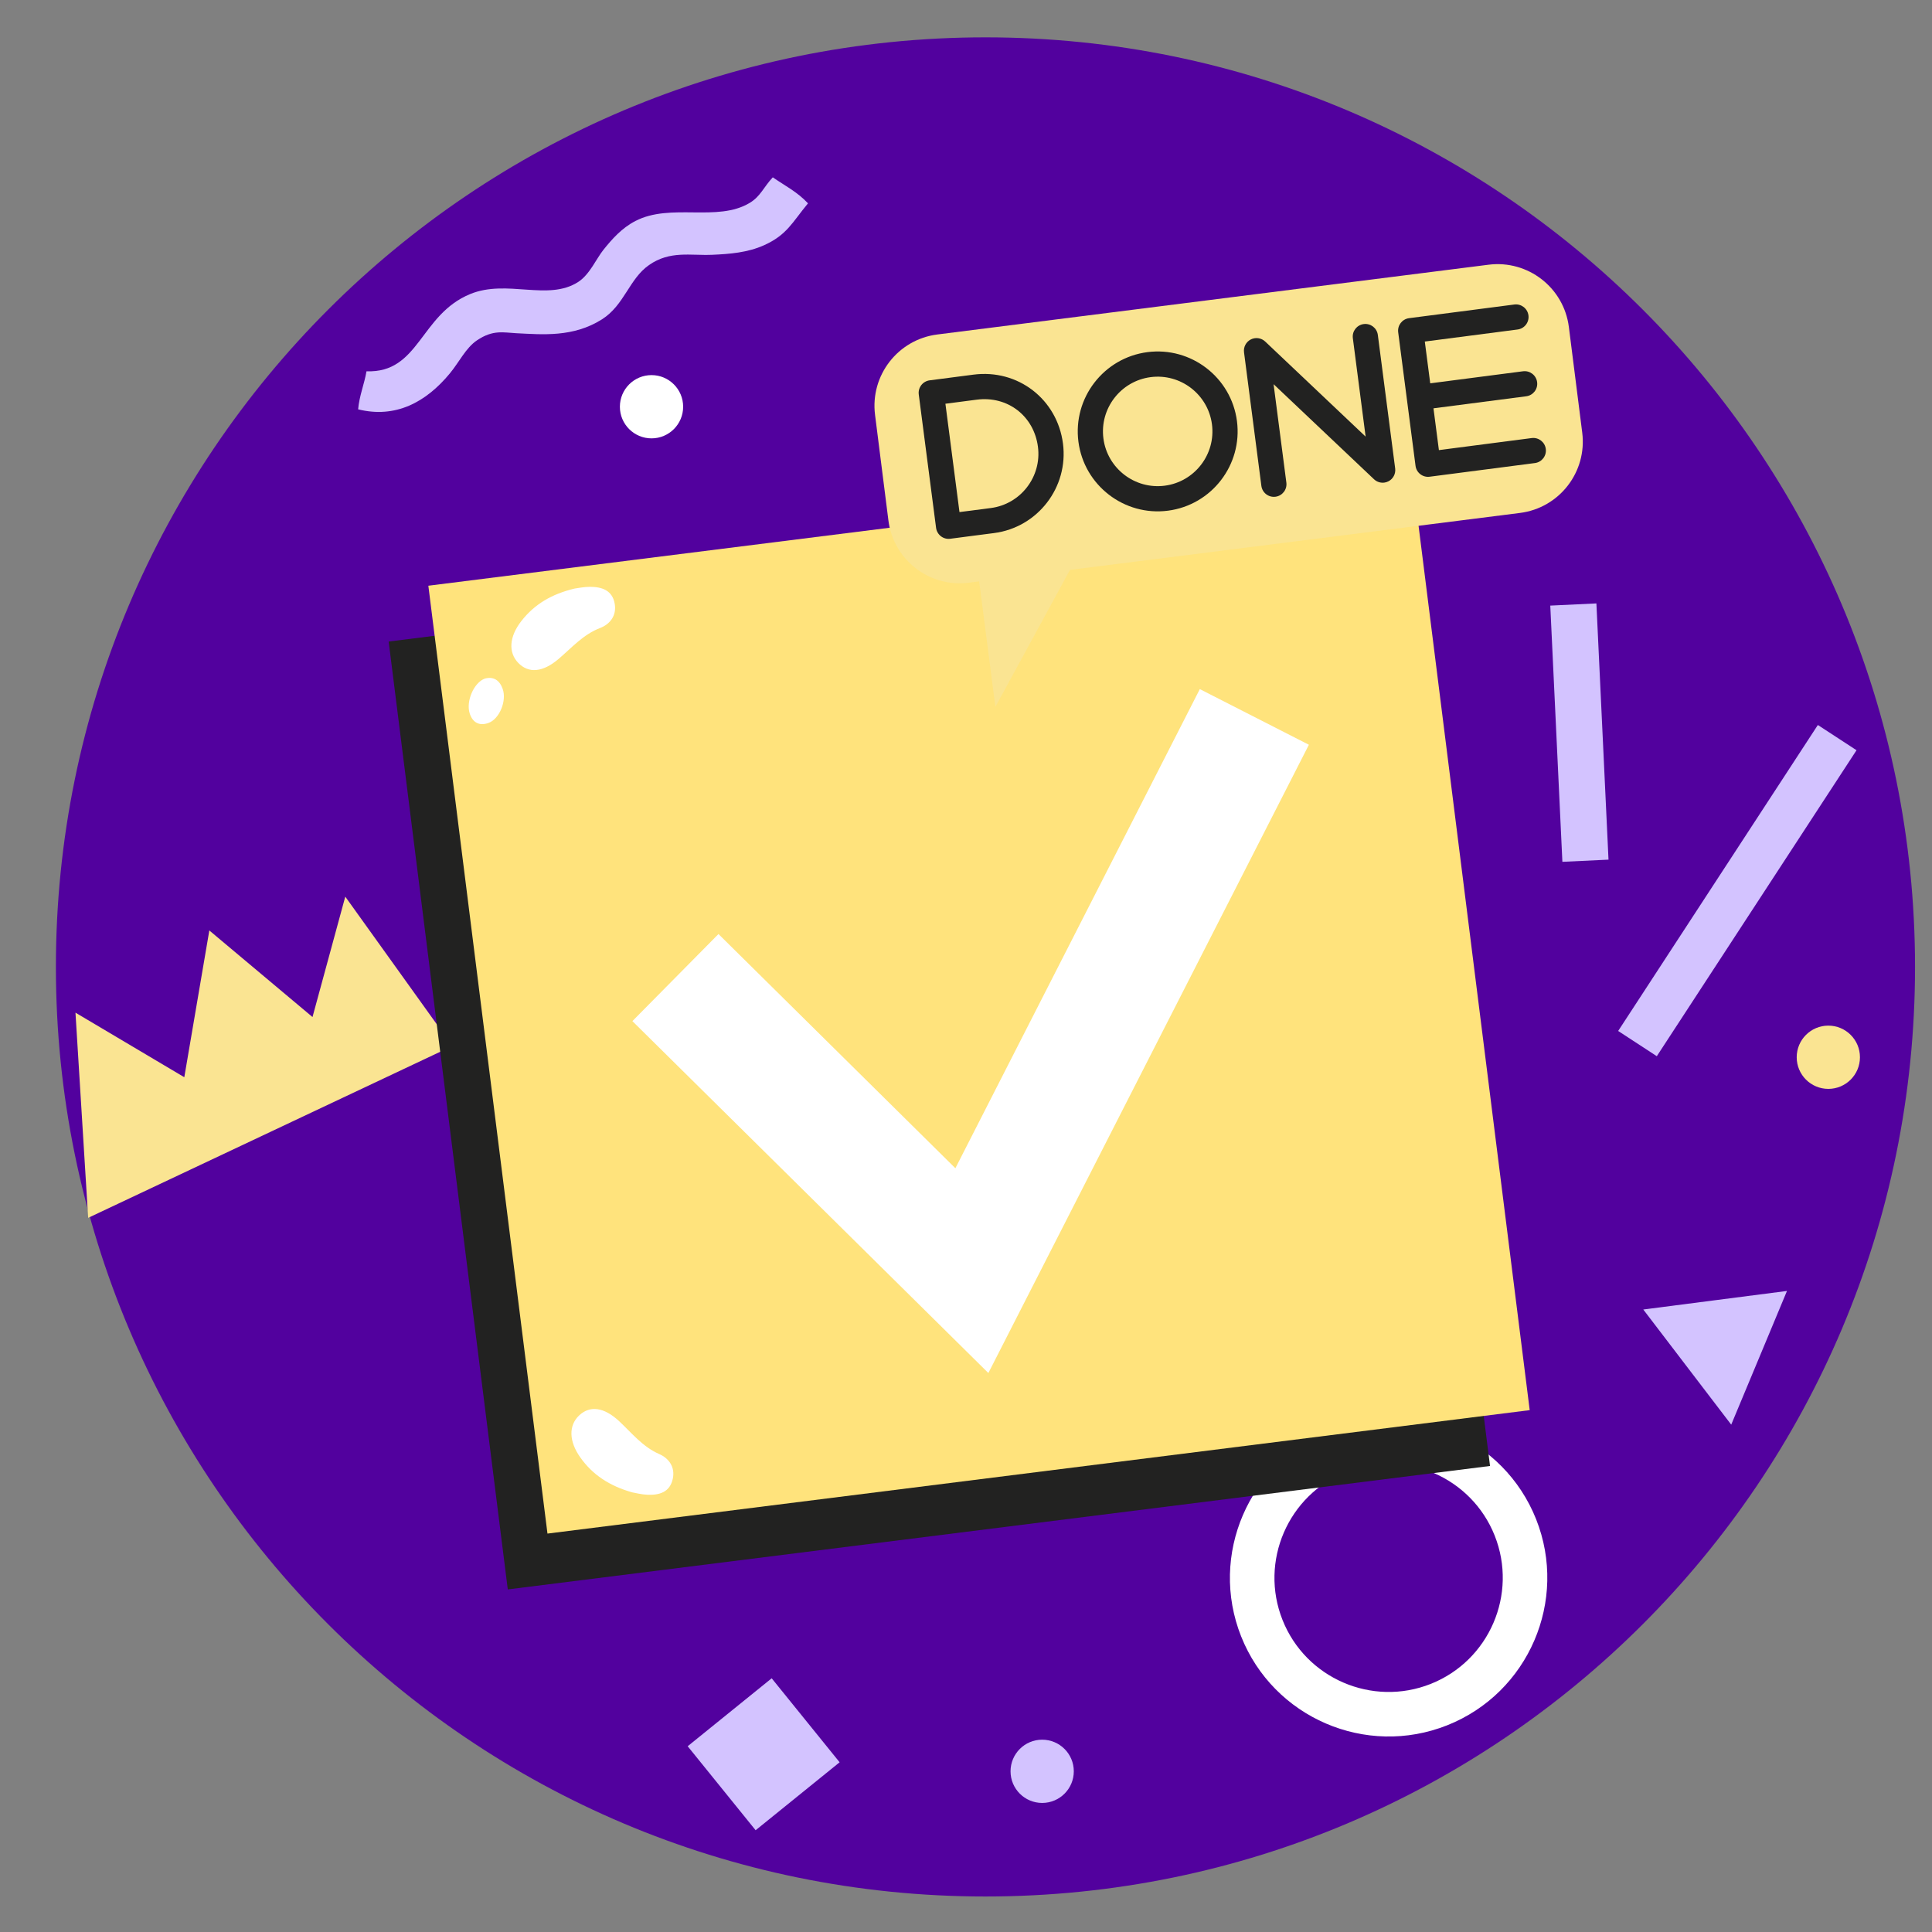
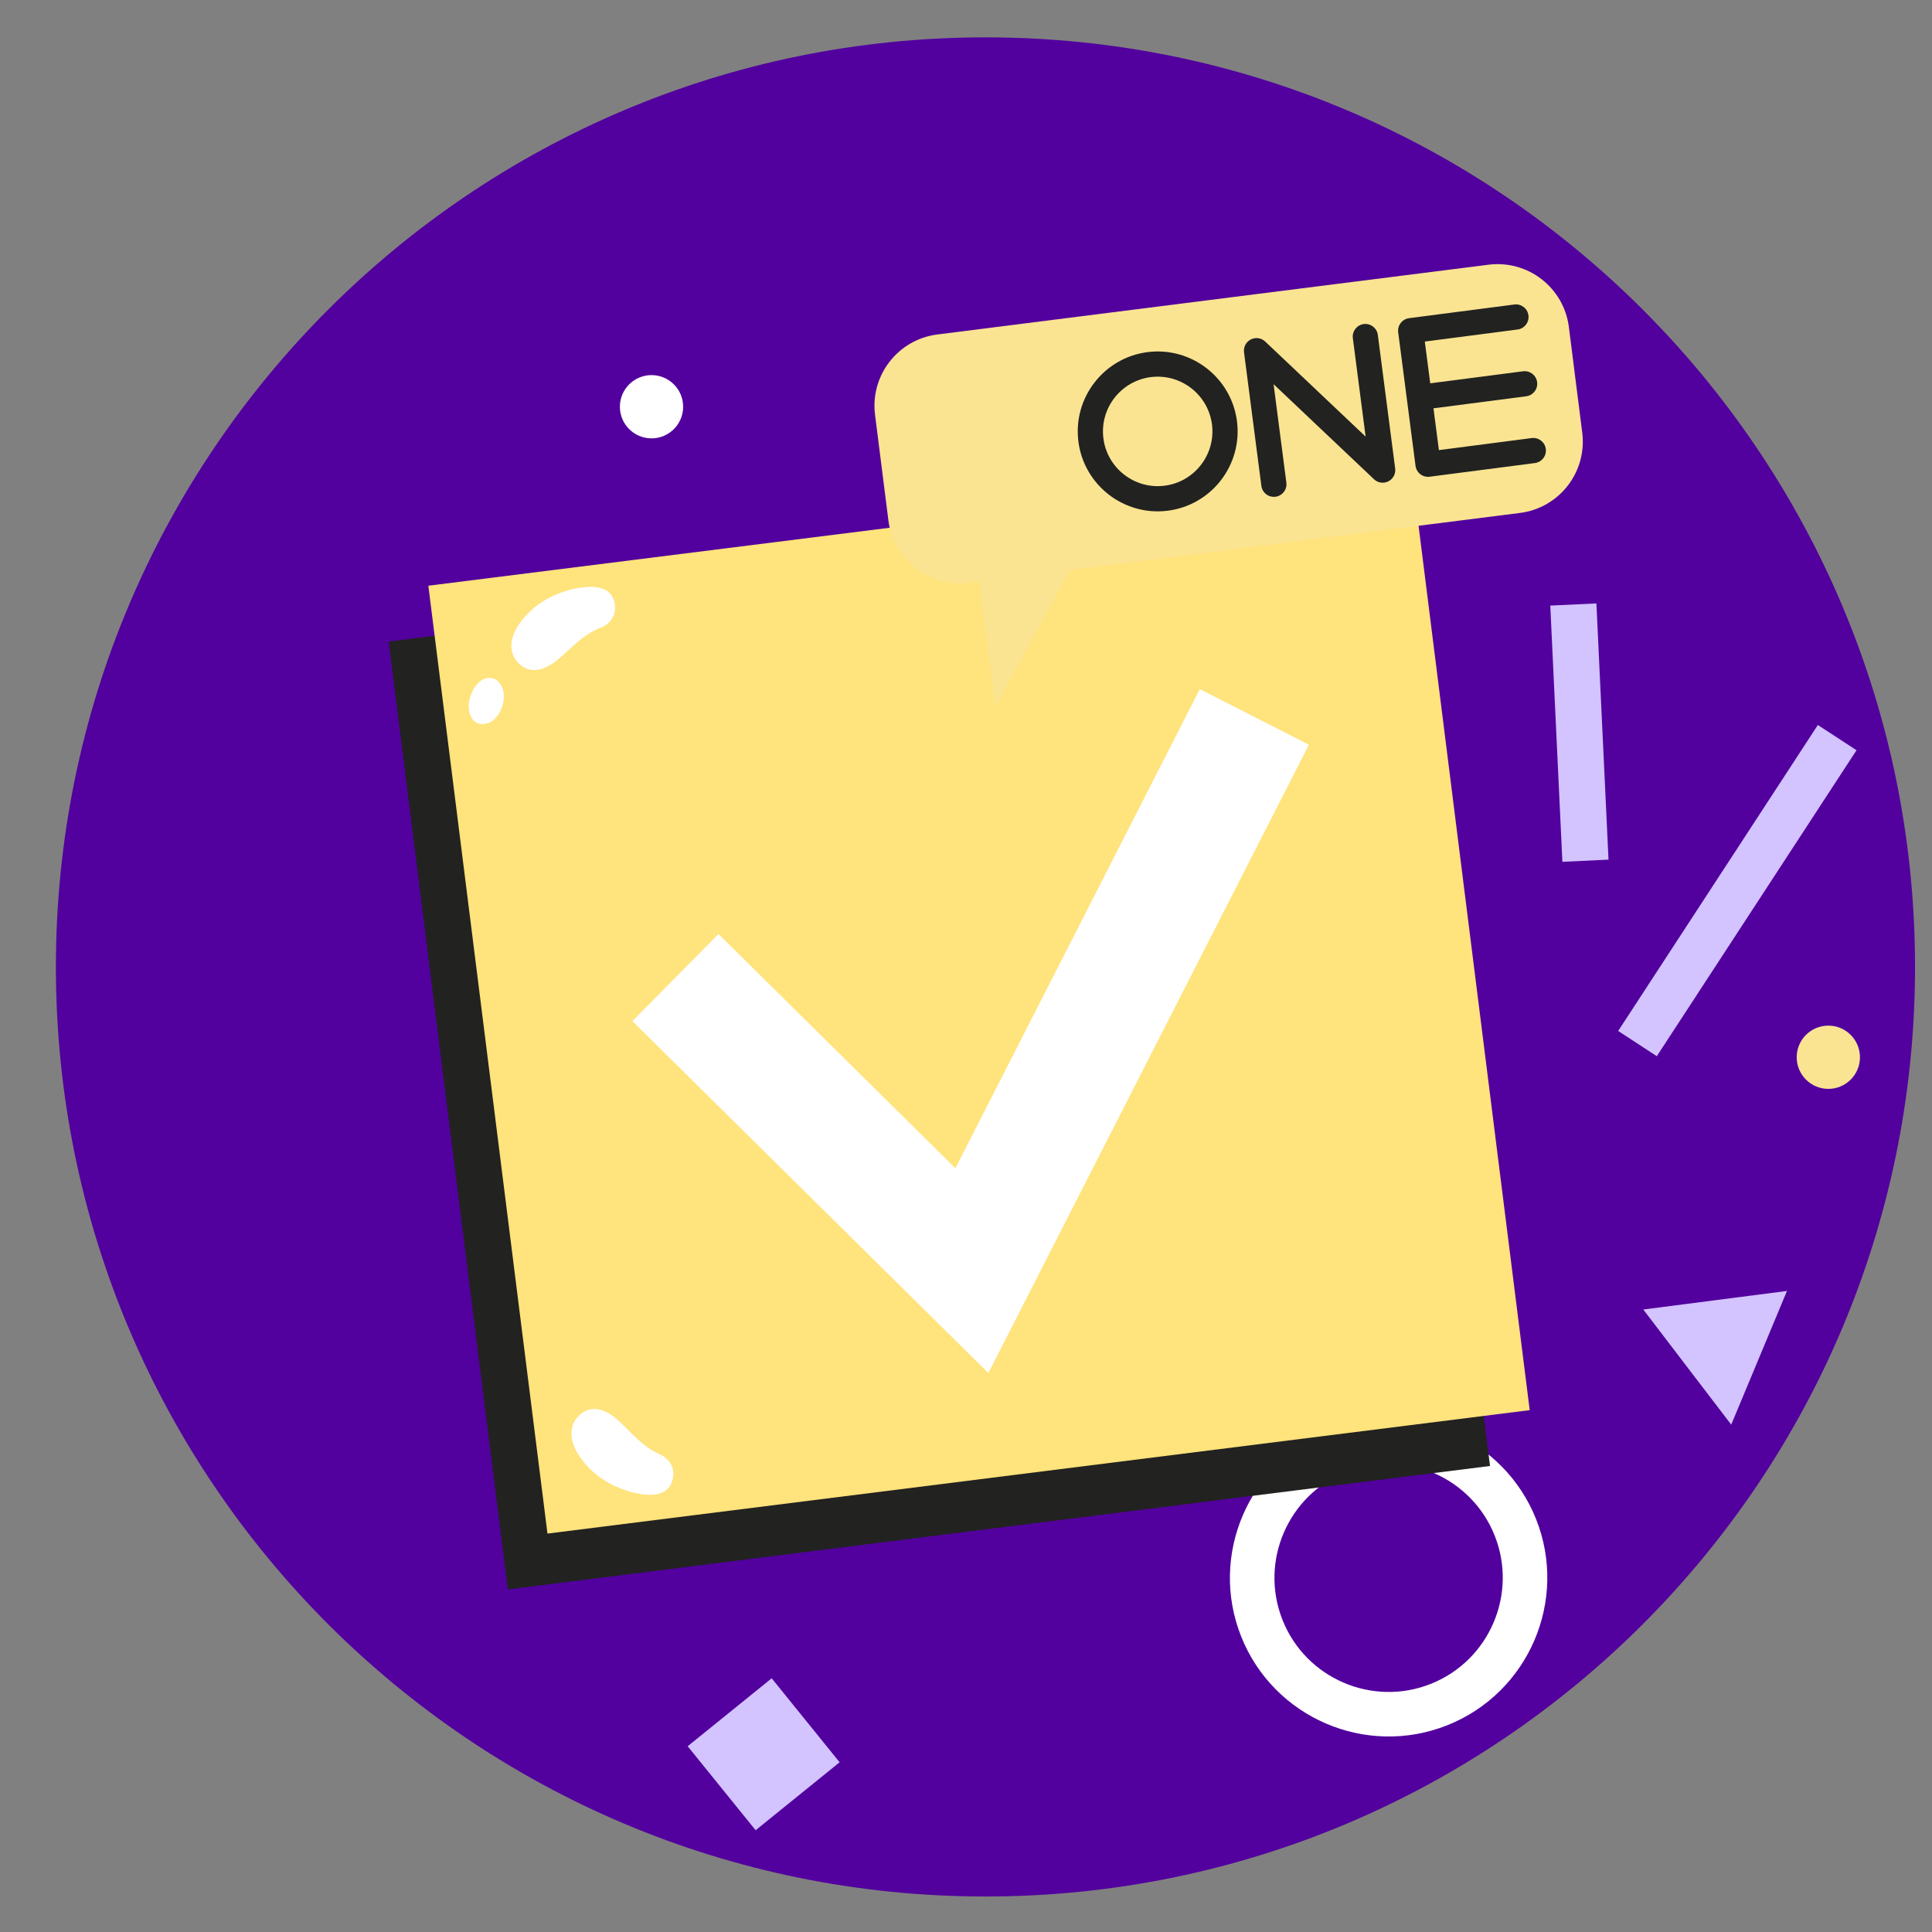
<svg xmlns="http://www.w3.org/2000/svg" width="512" height="512" viewBox="0 0 512 512" fill="none">
  <rect x="0" y="0" width="512" height="512" fill="#808080" stroke="none" />
  <path d="M261.158 502.59C397.212 502.59 507.505 392.298 507.505 256.244C507.505 120.191 397.212 9.898 261.158 9.898C125.105 9.898 14.812 120.191 14.812 256.244C14.812 392.298 125.105 502.59 261.158 502.59Z" fill="#52019E" />
  <path fill-rule="evenodd" clip-rule="evenodd" d="M181.04 107.79C181.04 112.419 177.288 116.171 172.659 116.171C168.03 116.171 164.277 112.419 164.277 107.79C164.277 103.161 168.03 99.408 172.659 99.408C177.288 99.409 181.04 103.161 181.04 107.79Z" fill="white" />
  <path d="M481.75 192.131L491.999 198.819L439.071 279.904L428.832 273.216L481.75 192.131Z" fill="#D3C3FF" />
  <path d="M423.062 159.913L410.84 160.49L414.048 228.391L426.271 227.814L423.062 159.913Z" fill="#D3C3FF" />
-   <path fill-rule="evenodd" clip-rule="evenodd" d="M119.886 277.209L23.363 322.743L20 268.364L48.842 285.475L55.474 246.582L82.818 269.523L91.501 237.621L119.886 277.209Z" fill="#FAE492" />
  <path d="M407.084 402.602C415.645 424.151 405.077 448.655 383.53 457.217C361.981 465.782 337.478 455.217 328.913 433.664C320.346 412.117 330.915 387.613 352.462 379.051C374.014 370.486 398.515 381.049 407.084 402.602ZM339.882 429.309C346.041 444.811 363.668 452.412 379.17 446.249C394.676 440.09 402.271 422.464 396.112 406.962C389.949 391.456 372.324 383.857 356.822 390.018C341.32 396.18 333.721 413.805 339.882 429.309Z" fill="white" />
  <path fill-rule="evenodd" clip-rule="evenodd" d="M492.907 280.183C492.907 284.812 489.155 288.564 484.526 288.564C479.897 288.564 476.145 284.812 476.145 280.183C476.145 275.554 479.897 271.801 484.526 271.801C489.155 271.801 492.907 275.554 492.907 280.183Z" fill="#FAE492" />
-   <path fill-rule="evenodd" clip-rule="evenodd" d="M284.568 469.416C284.568 474.045 280.816 477.797 276.187 477.797C271.558 477.797 267.805 474.045 267.805 469.416C267.805 464.787 271.558 461.035 276.187 461.035C280.816 461.035 284.568 464.787 284.568 469.416Z" fill="#D3C3FF" />
-   <path fill-rule="evenodd" clip-rule="evenodd" d="M204.799 46.992C207.94 49.187 211.26 50.812 214.128 53.886C209.914 58.981 208.562 62.259 202.453 65C198.12 66.943 193.409 67.318 188.777 67.522C182.932 67.777 177.586 66.348 171.997 70.24C166.726 73.914 165.481 80.848 159.533 84.623C151.922 89.458 143.692 88.64 136.829 88.308C133.442 88.141 130.659 87.313 126.394 90.201C123.428 92.209 121.735 95.904 119.206 98.967C112.827 106.67 104.775 110.918 94.91 108.478C95.197 104.974 96.543 101.799 97.125 98.394C111.154 98.922 111.285 83.394 124.609 77.926C134.373 73.915 145.258 79.907 153.267 74.695C156.264 72.75 158.05 68.53 159.895 66.228C162.176 63.383 164.766 60.441 168.38 58.57C177.763 53.711 190.11 58.945 198.699 53.757C201.559 52.03 202.339 49.619 204.799 46.992Z" fill="#D3C3FF" />
  <path d="M204.504 444.764L182.242 462.771L200.247 485.031L222.509 467.023L204.504 444.764Z" fill="#D3C3FF" />
  <path fill-rule="evenodd" clip-rule="evenodd" d="M466.182 359.834L458.792 377.549L447.137 362.291L435.488 347.033L454.528 344.573L473.567 342.115L466.182 359.834Z" fill="#D3C3FF" />
  <path d="M363.303 137.303L103 170.018L134.57 421.213L394.873 388.498L363.303 137.303Z" fill="#222221" />
  <path d="M373.818 122.506L113.516 155.221L145.086 406.416L405.388 373.701L373.818 122.506Z" fill="#FFE37C" />
  <path d="M152.296 155.969C146.231 157.409 141.64 160.121 138.156 164.594C134.905 168.767 134.69 172.926 137.348 175.679C140.052 178.482 143.807 178.22 148.017 174.639C151.516 171.662 154.546 168.147 159.007 166.439C161.681 165.415 163.454 163.123 162.903 159.993C162.272 156.397 159.474 155.525 156.356 155.516C154.781 155.511 153.195 155.861 152.296 155.969Z" fill="white" />
  <path d="M128.482 179.834C125.552 180.904 123.446 185.877 124.476 189.069C125.257 191.488 126.992 192.436 129.402 191.607C132.352 190.593 134.353 185.728 133.207 182.542C132.369 180.207 130.741 179.226 128.482 179.834Z" fill="white" />
  <path d="M167.503 395.483C161.51 393.766 157.048 390.846 153.773 386.218C150.717 381.898 150.694 377.734 153.475 375.107C156.306 372.432 160.044 372.866 164.086 376.636C167.444 379.771 170.31 383.422 174.687 385.333C177.312 386.479 178.977 388.849 178.283 391.951C177.487 395.514 174.652 396.256 171.538 396.123C169.964 396.055 168.396 395.631 167.503 395.483Z" fill="white" />
  <path d="M261.926 363.865L167.59 270.606L190.404 247.528L253.186 309.594L317.963 182.621L346.87 197.368L261.926 363.865Z" fill="white" />
  <path d="M394.48 70.153L248.398 88.641C237.962 89.963 230.576 99.493 231.895 109.929L235.437 137.917C236.756 148.355 246.287 155.747 256.723 154.427L259.493 154.071L263.788 187.327L283.558 151.027L402.804 135.936C413.237 134.617 420.629 125.084 419.307 114.645L415.766 86.659C414.445 76.221 404.916 68.833 394.48 70.153Z" fill="#FAE492" />
-   <path d="M251.829 142.775C254.486 142.42 256.013 142.224 258.031 141.965L263.433 141.269C275.008 139.766 283.202 129.126 281.7 117.551C280.171 105.779 269.754 97.756 257.982 99.284L246.369 100.792C244.539 101.03 243.243 102.71 243.481 104.539L248.071 139.891C248.185 140.764 248.651 141.571 249.353 142.112C250.061 142.655 250.936 142.891 251.829 142.775ZM254.272 135.708L250.545 106.995L258.843 105.917C267.029 104.855 274.004 110.227 275.067 118.412C276.094 126.328 270.489 133.608 262.572 134.635L254.272 135.708Z" fill="#222221" />
  <path d="M309.527 135.337C297.943 136.842 287.295 128.641 285.791 117.056C284.287 105.472 292.488 94.825 304.072 93.32C315.657 91.816 326.304 100.017 327.808 111.602C329.312 123.186 321.111 133.833 309.527 135.337ZM304.932 99.944C296.999 100.974 291.385 108.266 292.415 116.196C293.445 124.128 300.734 129.744 308.667 128.714C316.6 127.684 322.214 120.393 321.185 112.462C320.155 104.53 312.865 98.914 304.932 99.944Z" fill="#222221" />
  <path d="M366.854 127.896C365.877 128.023 364.87 127.713 364.128 127.01L337.511 101.813L340.898 127.898C341.135 129.727 339.847 131.402 338.016 131.64C336.186 131.878 334.512 130.587 334.275 128.758L329.68 93.365C329.498 91.965 330.219 90.6 331.477 89.958C332.729 89.321 334.26 89.538 335.288 90.509L361.905 115.707L358.518 89.621C358.281 87.793 359.569 86.118 361.399 85.88C363.23 85.642 364.904 86.933 365.141 88.761L369.736 124.155C369.917 125.555 369.197 126.919 367.938 127.561C367.593 127.736 367.226 127.848 366.854 127.896Z" fill="#222221" />
  <path d="M404.472 105.017C406.303 104.779 407.592 103.104 407.354 101.276C407.117 99.447 405.443 98.156 403.612 98.394L379.027 101.586L377.589 90.513L402.174 87.321C404.004 87.083 405.293 85.408 405.055 83.58C404.817 81.751 403.144 80.46 401.314 80.698L373.418 84.32C371.587 84.558 370.298 86.233 370.536 88.061L375.131 123.455C375.368 125.283 377.042 126.574 378.872 126.336L406.769 122.714C408.6 122.477 409.888 120.802 409.651 118.973C409.414 117.144 407.74 115.854 405.909 116.091L381.324 119.283L379.886 108.21L404.472 105.017Z" fill="#222221" />
</svg>